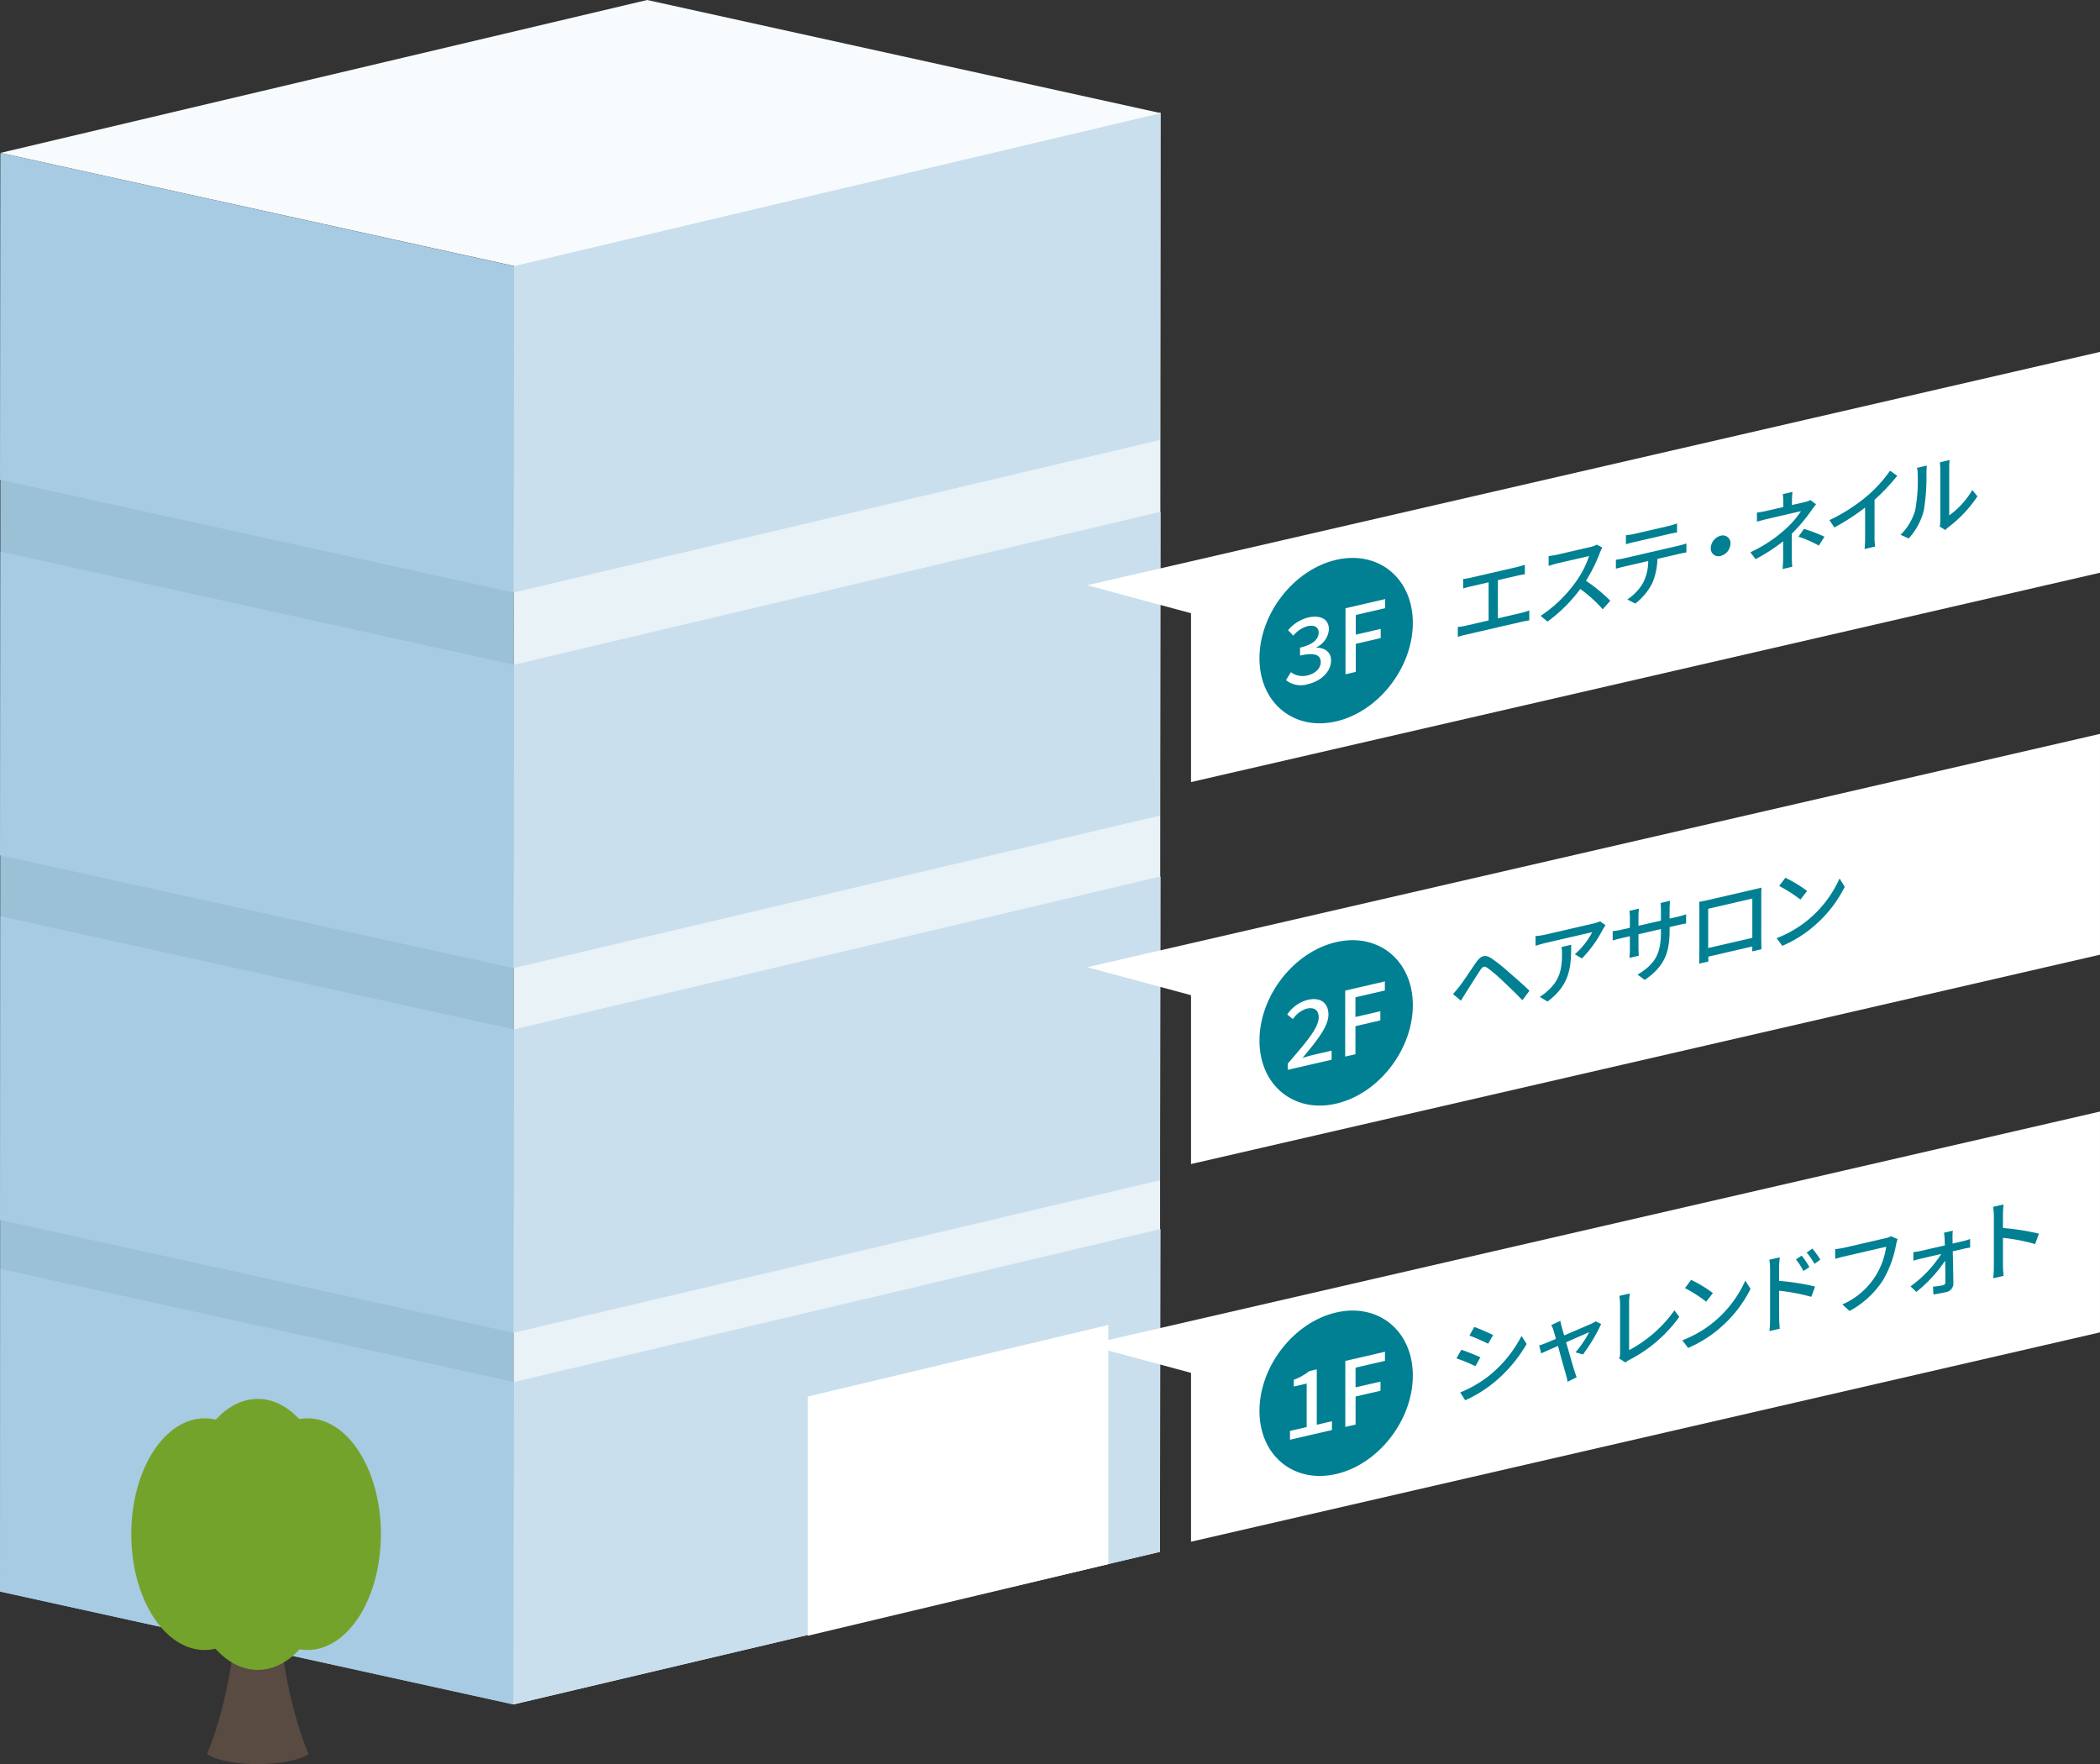
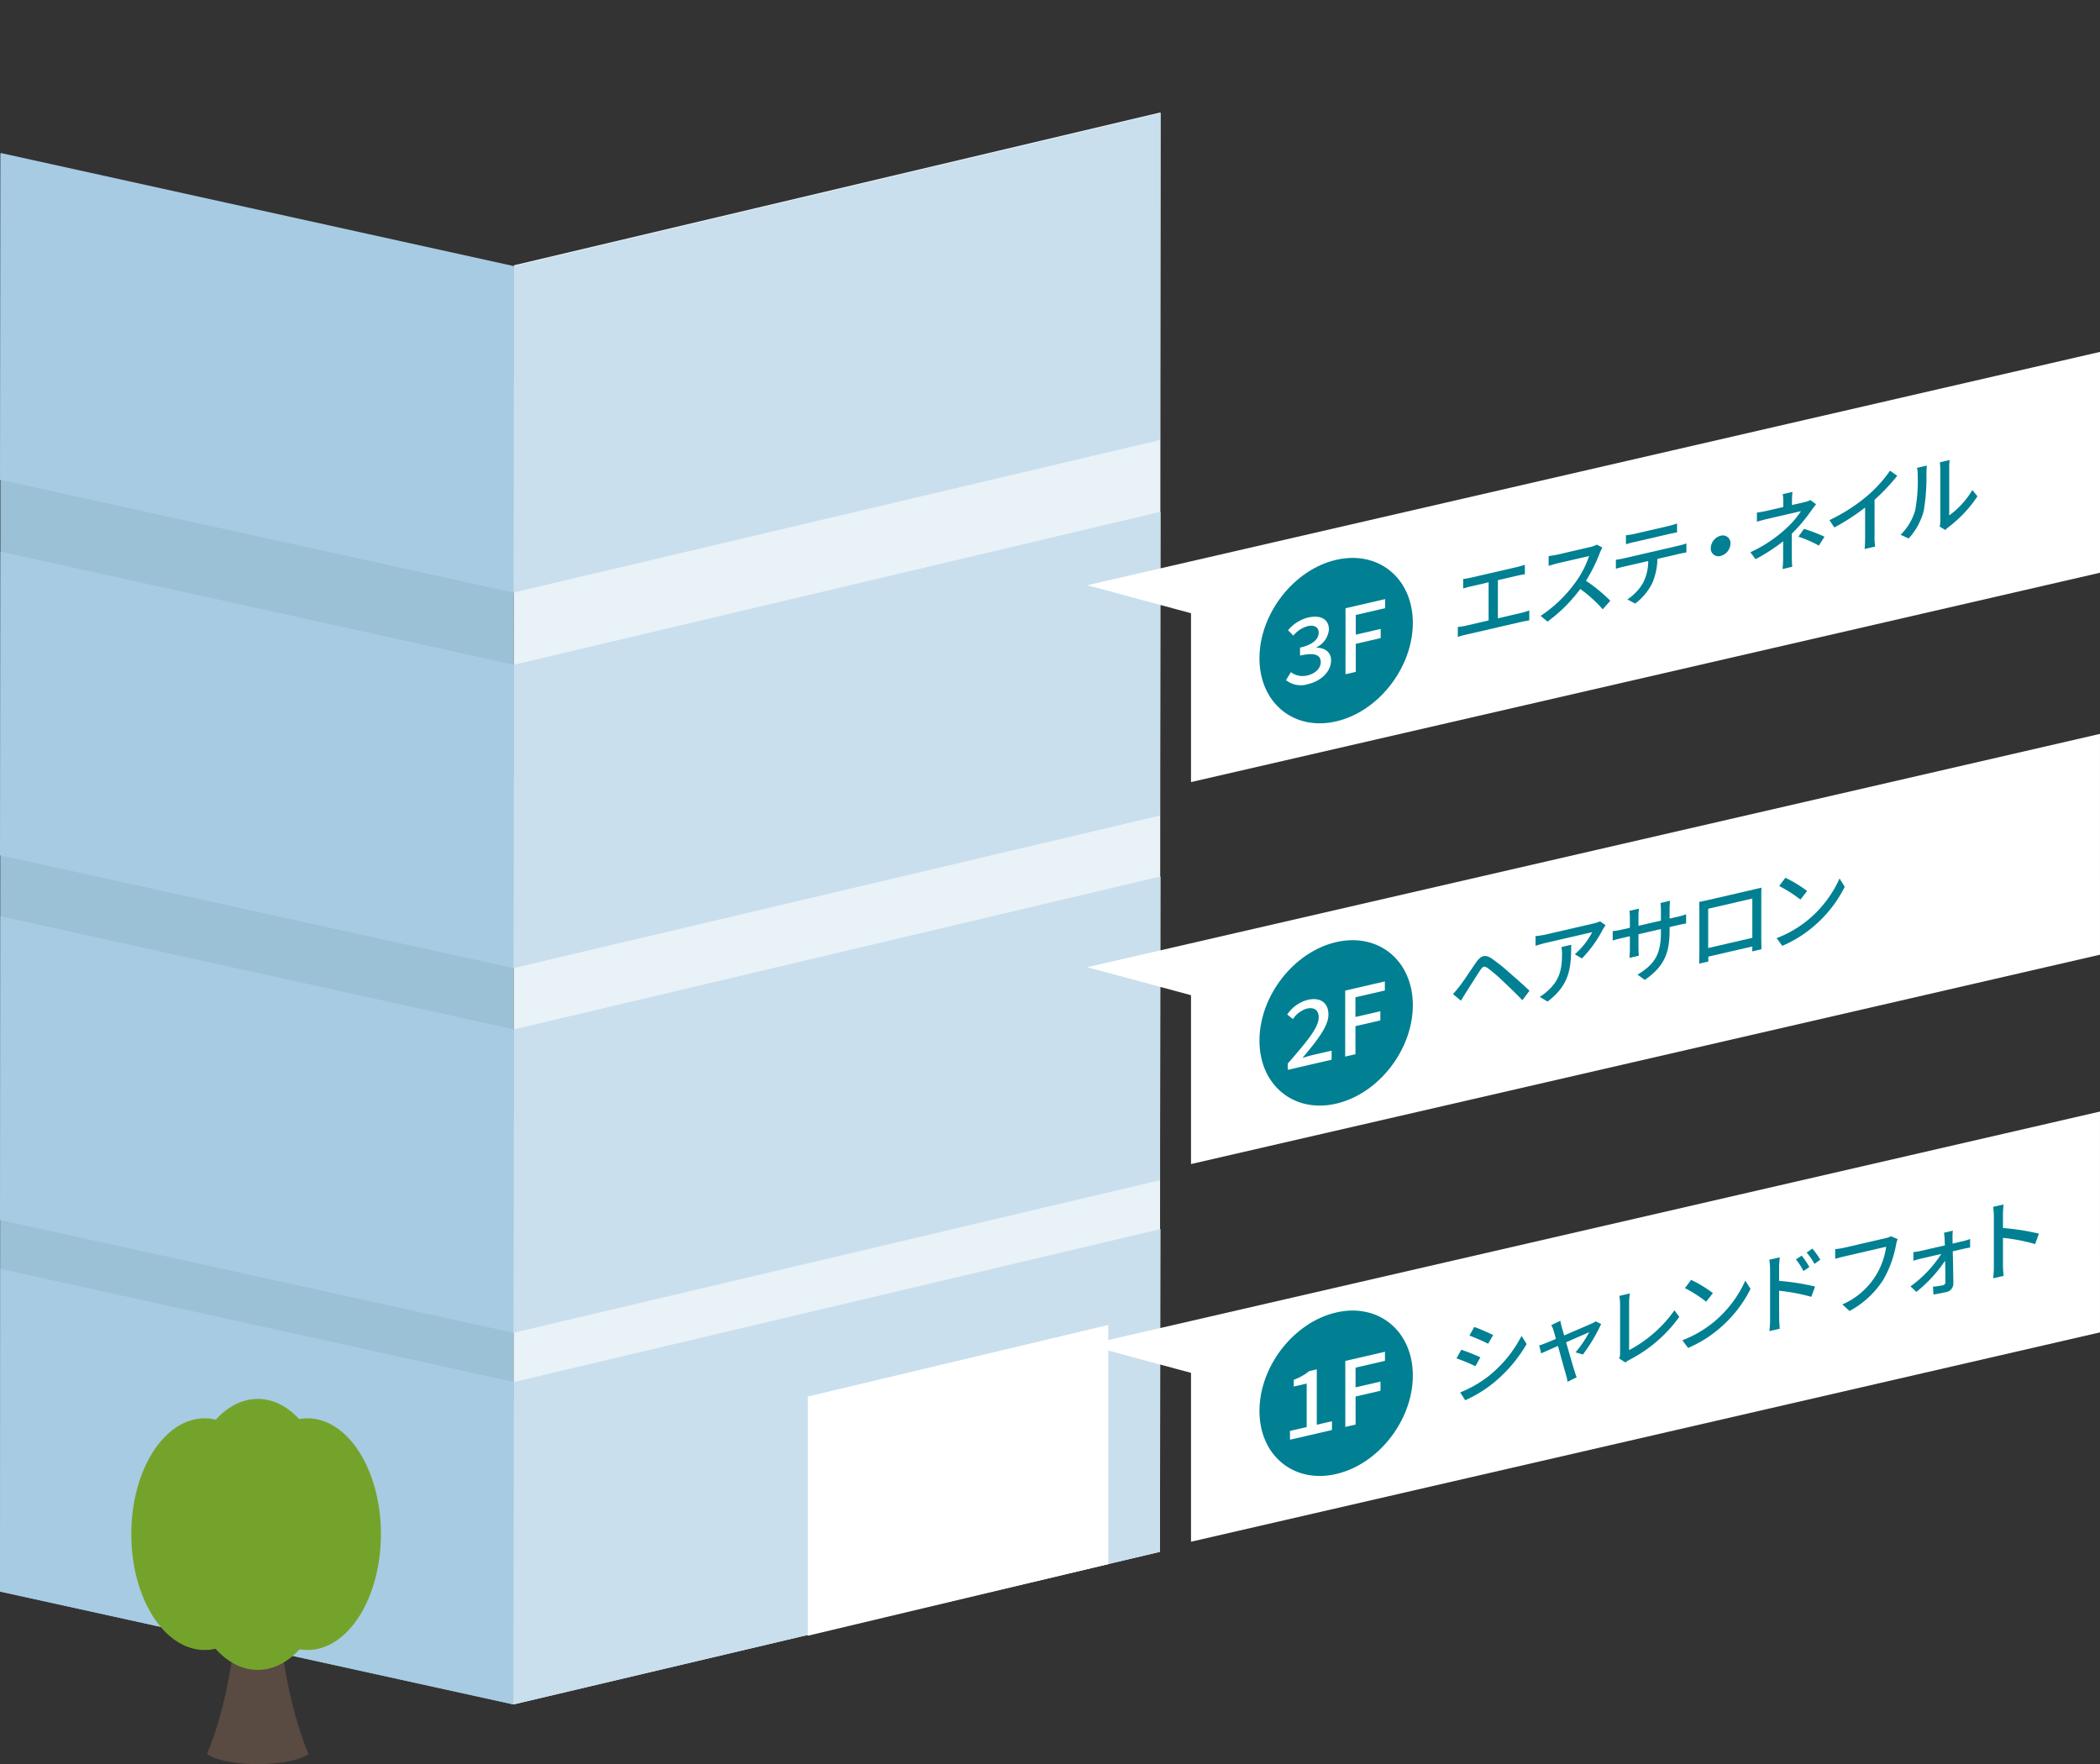
<svg xmlns="http://www.w3.org/2000/svg" id="access" width="408.766" height="343.394" viewBox="0 0 408.766 343.394">
  <rect x="0" y="0" width="408.766" height="343.394" fill="#333333" stroke="none" />
  <defs>
    <clipPath id="clip-path">
      <rect id="長方形_1506" data-name="長方形 1506" width="408.766" height="343.394" fill="none" />
    </clipPath>
  </defs>
  <path id="パス_2407" data-name="パス 2407" d="M0,305.93,99.933,327.9l.108-279.765L.108,26.123Z" transform="translate(0 3.867)" fill="#9ac1d6" />
  <path id="パス_2408" data-name="パス 2408" d="M213.015,19.058l-.119,280.19-125.847,29.7.107-280.131Z" transform="translate(12.885 2.821)" fill="#e8f2f7" />
  <path id="パス_2409" data-name="パス 2409" d="M0,214.469,99.933,236.43l.108-59.048L.108,155.352Z" transform="translate(0 22.995)" fill="#a7cbe3" />
  <path id="パス_2410" data-name="パス 2410" d="M213.015,148.606,212.9,207.73l-125.847,29.7.107-59.048Z" transform="translate(12.885 21.996)" fill="#c9dfed" />
  <path id="パス_2411" data-name="パス 2411" d="M0,152.64,99.933,174.6l.108-59.048L.108,93.525Z" transform="translate(0 13.843)" fill="#a7cbe3" />
  <path id="パス_2412" data-name="パス 2412" d="M213.015,86.778,212.9,145.9,87.049,175.6l.107-59.048Z" transform="translate(12.885 12.845)" fill="#c9dfed" />
  <path id="パス_2413" data-name="パス 2413" d="M0,89.542,99.933,111.5l.108-63.537L.108,25.936Z" transform="translate(0 3.839)" fill="#a7cbe3" />
  <path id="パス_2414" data-name="パス 2414" d="M213.015,19.19,212.9,82.8,87.049,112.5l.107-63.537Z" transform="translate(12.885 2.841)" fill="#c9dfed" />
  <path id="パス_2415" data-name="パス 2415" d="M0,277.952l99.933,21.971.108-62.761L.108,215.141Z" transform="translate(0 31.845)" fill="#a7cbe3" />
  <path id="パス_2416" data-name="パス 2416" d="M213.015,208.394l-.119,62.828-125.847,29.7.107-62.76Z" transform="translate(12.885 30.846)" fill="#c9dfed" />
-   <path id="パス_2417" data-name="パス 2417" d="M125.953,0,.093,29.758,100.026,51.77l125.86-29.757Z" transform="translate(0.014 0)" fill="#f7fbfe" />
  <path id="パス_2418" data-name="パス 2418" d="M195.453,224.651l-58.482,13.925v46.566l58.482-13.926Z" transform="translate(20.274 33.253)" fill="#fff" />
  <g id="グループ_2020" data-name="グループ 2020">
    <g id="グループ_2019" data-name="グループ 2019" clip-path="url(#clip-path)">
      <path id="パス_2419" data-name="パス 2419" d="M44.984,304.185c4.427,0,8.238-.8,9.883-1.963-6.3-14.922-6.693-37.33-6.693-37.33H41.789s-.4,22.408-6.7,37.33c1.65,1.159,5.455,1.963,9.894,1.963" transform="translate(5.194 39.209)" fill="#594a42" />
      <path id="パス_2420" data-name="パス 2420" d="M59.835,259.742c0,12.457-6.4,22.544-14.285,22.544S31.261,272.2,31.261,259.742s6.4-22.554,14.289-22.554,14.285,10.1,14.285,22.554" transform="translate(4.627 35.108)" fill="#74a32b" />
      <path id="パス_2421" data-name="パス 2421" d="M50.829,263.024c0,12.457-6.4,22.555-14.285,22.555s-14.284-10.1-14.284-22.555,6.39-22.544,14.284-22.544,14.285,10.1,14.285,22.544" transform="translate(3.295 35.596)" fill="#74a32b" />
      <path id="パス_2422" data-name="パス 2422" d="M68.265,263.024c0,12.457-6.39,22.555-14.284,22.555S39.7,275.481,39.7,263.024s6.39-22.544,14.285-22.544,14.284,10.1,14.284,22.544" transform="translate(5.876 35.596)" fill="#74a32b" />
      <path id="パス_2423" data-name="パス 2423" d="M59.835,266.4c0,12.457-6.4,22.555-14.285,22.555s-14.289-10.1-14.289-22.555,6.4-22.554,14.289-22.554,14.285,10.1,14.285,22.554" transform="translate(4.627 36.094)" fill="#74a32b" />
      <path id="パス_2424" data-name="パス 2424" d="M381.479,231.45,204.545,272.2V239.334l-20.2-5.454,197.132-45.414Z" transform="translate(27.287 27.896)" fill="#fff" />
      <path id="パス_2425" data-name="パス 2425" d="M251.6,230.9l-.96,1.732a31.436,31.436,0,0,0-3.691-1.526l.941-1.68A37.79,37.79,0,0,1,251.6,230.9m1.673,3.606a24.154,24.154,0,0,0,6.341-7.767l.994,1.572a27.67,27.67,0,0,1-6.455,7.573,25.122,25.122,0,0,1-5.5,3.377l-.978-1.525a23.168,23.168,0,0,0,5.6-3.231m.812-7.935-.978,1.686a36.76,36.76,0,0,0-3.64-1.589l.944-1.68c1.024.359,2.9,1.184,3.675,1.582" transform="translate(36.553 33.302)" fill="#008092" />
      <path id="パス_2426" data-name="パス 2426" d="M268.052,230.087a22.1,22.1,0,0,0,2.663-3.93c-.4.177-2.414,1.05-4.5,1.975.646,2.247,1.409,4.908,1.658,5.649.08.287.28.87.4,1.165l-1.789.873a7.213,7.213,0,0,0-.265-1.281c-.231-.779-.975-3.462-1.589-5.7-1.489.651-2.8,1.241-3.26,1.45l-.4-1.539c.482-.145.913-.312,1.442-.519.231-.087.926-.385,1.821-.761-.2-.753-.381-1.356-.48-1.69a3.964,3.964,0,0,0-.431-.987l1.771-.851c.049.328.15.713.249,1.115l.495,1.738c2.236-.959,4.834-2.069,5.431-2.342a3.835,3.835,0,0,0,.713-.4l1.058.52a33.648,33.648,0,0,1-3.543,5.932Z" transform="translate(38.628 33.147)" fill="#008092" />
      <path id="パス_2427" data-name="パス 2427" d="M274.533,231.956a2.155,2.155,0,0,0,.181-.993v-9.5a9.606,9.606,0,0,0-.148-1.681l2.054-.474a11.774,11.774,0,0,0-.15,1.734v9.3a25.307,25.307,0,0,0,8.824-7.748l.944,1.278a27.355,27.355,0,0,1-9.653,8.329,3.76,3.76,0,0,0-.828.548Z" transform="translate(40.636 32.462)" fill="#008092" />
      <path id="パス_2428" data-name="パス 2428" d="M291.76,224.878a22.3,22.3,0,0,0,5.745-7.732l1.011,1.619a24.22,24.22,0,0,1-5.812,7.493,23.767,23.767,0,0,1-6.341,4l-1.11-1.494a22.156,22.156,0,0,0,6.507-3.881m-.563-5.307-1.308,1.678a27.283,27.283,0,0,0-4.139-2.646l1.209-1.6a24.308,24.308,0,0,1,4.237,2.572" transform="translate(42.223 32.12)" fill="#008092" />
      <path id="パス_2429" data-name="パス 2429" d="M301.9,217.991a44.5,44.5,0,0,1,7,1.1l-.729,2a37.644,37.644,0,0,0-6.274-1.185l.016,5.246c0,.527.049,1.535.116,2.148l-2.021.466a19.019,19.019,0,0,0,.133-2.205v-9.82a11.84,11.84,0,0,0-.148-1.869l2.035-.471c-.049.572-.132,1.321-.132,1.933Zm4.733-1.909a11.521,11.521,0,0,0-1.456-2.264l1.108-.747a15.192,15.192,0,0,1,1.507,2.218Zm2.153-1.4a12.443,12.443,0,0,0-1.522-2.2l1.11-.784a15.549,15.549,0,0,1,1.537,2.159Z" transform="translate(44.405 31.336)" fill="#008092" />
      <path id="パス_2430" data-name="パス 2430" d="M323.319,210.171a6.482,6.482,0,0,0-.3,1.054,21.427,21.427,0,0,1-2.466,6.805,17.887,17.887,0,0,1-6.59,6.127l-1.409-1.273a14.35,14.35,0,0,0,8.527-11.229l-8.128,1.877c-.713.163-1.375.35-1.79.481v-1.9a14.437,14.437,0,0,0,1.79-.277l8.027-1.854a4.766,4.766,0,0,0,1.061-.363Z" transform="translate(46.058 31.027)" fill="#008092" />
      <path id="パス_2431" data-name="パス 2431" d="M334.329,210.664a9.435,9.435,0,0,0,1.209-.381v1.665c-.332.06-.828.141-1.159.218l-2.218.512c.049,2.077.1,4.649.115,6.311a1.705,1.705,0,0,1-1.406,1.634c-.713.163-1.771.357-2.466.467l-.1-1.523a15.441,15.441,0,0,0,1.971-.286.571.571,0,0,0,.448-.63c0-.968-.017-2.56-.052-4.15a26.74,26.74,0,0,1-5.6,6.083l-1.141-1.079a23.231,23.231,0,0,0,5.994-6.311l-4.056.937c-.447.1-.944.251-1.374.385v-1.682a8.925,8.925,0,0,0,1.341-.208l4.785-1.1c-.018-.49-.034-.893-.049-1.23a10.32,10.32,0,0,0-.117-1.23l1.722-.4a8.174,8.174,0,0,0-.065,1.272l.016,1.238Z" transform="translate(47.948 30.886)" fill="#008092" />
      <path id="パス_2432" data-name="パス 2432" d="M346.114,211.928a36.03,36.03,0,0,0-6.258-1.207v5.251a19.669,19.669,0,0,0,.132,2.146l-2.035.47a19.062,19.062,0,0,0,.132-2.205V206.56a12.048,12.048,0,0,0-.148-1.869l2.035-.47c-.052.572-.116,1.335-.116,1.93V208.8a47.338,47.338,0,0,1,7,1.1Z" transform="translate(50.021 30.229)" fill="#008092" />
      <path id="パス_2433" data-name="パス 2433" d="M243.4,234.86c0,8.684-6.683,17.265-14.927,19.168s-14.927-3.593-14.927-12.276,6.683-17.266,14.927-19.168S243.4,226.177,243.4,234.86" transform="translate(31.609 32.891)" fill="#008092" />
      <path id="パス_2434" data-name="パス 2434" d="M218.719,244.161l3.255-.751v-8.467l-2.516.581v-1.309a11.193,11.193,0,0,0,3.038-1.707l1.442-.333v10.781l2.953-.683v1.716l-8.17,1.885Z" transform="translate(32.374 34.366)" fill="#fff" />
      <path id="パス_2435" data-name="パス 2435" d="M228.1,230.979l7.718-1.783v1.769l-5.721,1.321v3.834L234.949,235v1.785l-4.848,1.118v5.462l-2,.462Z" transform="translate(33.764 33.925)" fill="#fff" />
      <path id="パス_2436" data-name="パス 2436" d="M381.479,167.414,204.545,208.165V175.3l-20.2-5.454,197.132-45.414Z" transform="translate(27.287 18.418)" fill="#fff" />
      <path id="パス_2437" data-name="パス 2437" d="M247.6,168.031c.779-.979,2.152-3.1,3.229-4.654.926-1.335,1.706-1.634,2.98-.858a34.2,34.2,0,0,1,3.411,2.713c1.109.968,2.831,2.456,4.023,3.625l-1.373,1.846c-1.127-1.2-2.617-2.623-3.661-3.59a28.185,28.185,0,0,0-3.128-2.693c-.645-.411-.894-.336-1.425.448-.728,1.1-2.019,3.169-2.731,4.268-.364.576-.744,1.208-1.01,1.66l-1.557-1.289c.449-.495.78-.893,1.242-1.476" transform="translate(36.465 23.993)" fill="#008092" />
      <path id="パス_2438" data-name="パス 2438" d="M273.983,156.979c-.149.222-.414.605-.546.84a23.355,23.355,0,0,1-4.056,5.625l-1.374-.82a14.669,14.669,0,0,0,3.379-4.3l-9.09,2.1c-.646.148-1.226.334-1.938.549v-1.886a14.772,14.772,0,0,0,1.938-.294l9.254-2.136a9.47,9.47,0,0,0,1.39-.441Zm-6.688,3.8c0,4.435-.249,7.755-4.6,11.053l-1.525-.923a8.439,8.439,0,0,0,1.59-1.2c2.367-2.111,2.748-4.338,2.748-7.159a7.286,7.286,0,0,0-.1-1.337Z" transform="translate(38.538 23.123)" fill="#008092" />
      <path id="パス_2439" data-name="パス 2439" d="M286.073,155.838a10.322,10.322,0,0,0,1.655-.484v1.8c-.265.026-.861.147-1.639.327l-1.573.364v.576c0,4.385-.96,7.036-4.833,9.715l-1.409-1.033c3.1-1.888,4.553-3.685,4.553-8.189v-.68l-4.372,1.009v2.549c0,.7.051,1.4.068,1.634l-1.822.42c.017-.242.083-.97.083-1.668v-2.547l-1.622.374c-.778.179-1.457.37-1.722.449v-1.818a13.625,13.625,0,0,0,1.722-.279l1.622-.374v-1.954c0-.6-.065-1.124-.083-1.341l1.854-.428a10.039,10.039,0,0,0-.1,1.382V157.6l4.372-1.009v-1.97a11.845,11.845,0,0,0-.082-1.46l1.869-.432a12.19,12.19,0,0,0-.1,1.5V156.2Z" transform="translate(40.474 22.606)" fill="#008092" />
      <path id="パス_2440" data-name="パス 2440" d="M300.186,160.31c0,.595.033,2.048.033,2.185l-1.8.416c.017-.088.017-.48.032-.959l-8.573,1.98c0,.458,0,.866.015.947l-1.789.413c0-.154.033-1.52.033-2.2V154.75c0-.442,0-1.021-.016-1.475.646-.115,1.176-.236,1.589-.333l8.989-2.074c.382-.088.979-.226,1.525-.37-.033.467-.033.993-.033,1.469Zm-10.331-5.7v7.646l8.592-1.984v-7.646Z" transform="translate(42.644 22.277)" fill="#008092" />
      <path id="パス_2441" data-name="パス 2441" d="M307.738,156.7a22.327,22.327,0,0,0,5.745-7.733l1.009,1.62a24.21,24.21,0,0,1-5.81,7.493,23.755,23.755,0,0,1-6.342,4l-1.11-1.495a22.1,22.1,0,0,0,6.508-3.88m-.564-5.307-1.308,1.678a27.225,27.225,0,0,0-4.139-2.646l1.208-1.6a24.238,24.238,0,0,1,4.238,2.573" transform="translate(44.588 22.028)" fill="#008092" />
      <path id="パス_2442" data-name="パス 2442" d="M243.4,172.063c0,8.684-6.683,17.265-14.927,19.168s-14.927-3.593-14.927-12.276,6.683-17.266,14.927-19.168S243.4,163.38,243.4,172.063" transform="translate(31.609 23.596)" fill="#008092" />
      <path id="パス_2443" data-name="パス 2443" d="M218.356,181.953c3.776-4.335,6.024-7.028,6.024-8.99,0-1.343-.788-2.063-2.349-1.7a5.051,5.051,0,0,0-2.667,2.03l-1.108-.893a6.829,6.829,0,0,1,4.026-2.856c2.417-.558,3.994.58,3.994,2.877,0,2.246-2.181,5.028-5.051,8.431.7-.215,1.511-.455,2.181-.61l3.49-.806V181.2l-8.54,1.971Z" transform="translate(32.306 25.074)" fill="#fff" />
      <path id="パス_2444" data-name="パス 2444" d="M228.087,168.185,235.8,166.4v1.768l-5.722,1.321v3.834l4.848-1.119v1.785l-4.848,1.119v5.462l-2,.46Z" transform="translate(33.761 24.631)" fill="#fff" />
      <path id="パス_2445" data-name="パス 2445" d="M381.479,102.652,204.545,143.4V110.535l-20.2-5.454L381.479,59.666Z" transform="translate(27.287 8.832)" fill="#fff" />
      <path id="パス_2446" data-name="パス 2446" d="M259.646,105.1a13.341,13.341,0,0,0,1.441-.451v1.937c-.447.053-1.093.185-1.441.264l-10.928,2.523c-.481.111-1.008.25-1.54.424v-1.937a9.891,9.891,0,0,0,1.54-.236l4.454-1.029V99.172l-3.493.807c-.364.084-1.044.257-1.457.4V98.531c.43-.049,1.076-.164,1.457-.253l9.057-2.091a15.419,15.419,0,0,0,1.49-.428v1.852c-.464.056-1.01.165-1.49.276l-3.759.868v7.425Z" transform="translate(36.587 14.174)" fill="#008092" />
      <path id="パス_2447" data-name="パス 2447" d="M273.24,92.915a7.945,7.945,0,0,0-.48.994,31.118,31.118,0,0,1-2.715,5.469,31.733,31.733,0,0,1,4.736,3.886l-1.473,1.665a25.93,25.93,0,0,0-4.372-3.953,29.844,29.844,0,0,1-6.374,6.35l-1.342-1.118a26.057,26.057,0,0,0,6.8-6.549,18.787,18.787,0,0,0,2.634-5.094l-6.076,1.4c-.645.149-1.541.44-1.8.518V94.566a17.841,17.841,0,0,0,1.8-.3l6.143-1.419a5.729,5.729,0,0,0,1.44-.5Z" transform="translate(38.665 13.669)" fill="#008092" />
      <path id="パス_2448" data-name="パス 2448" d="M286.315,93.051c.348-.08.976-.259,1.39-.406V94.4c-.381.054-.96.171-1.39.27l-4.256.983a12.513,12.513,0,0,1-1.026,4.775,11.439,11.439,0,0,1-3.295,3.92l-1.523-.8a9.689,9.689,0,0,0,3.063-3.239,9.382,9.382,0,0,0,.994-4.24l-4.786,1.1c-.495.115-1.041.257-1.506.4v-1.75a14.7,14.7,0,0,0,1.506-.263Zm-8.759-.68c-.546.126-1.158.285-1.621.426v-1.75a12.765,12.765,0,0,0,1.621-.256l6.672-1.541a12.618,12.618,0,0,0,1.657-.5V90.5c-.529.087-1.142.212-1.657.331Z" transform="translate(40.554 13.137)" fill="#008092" />
      <path id="パス_2449" data-name="パス 2449" d="M291.986,90.84a1.5,1.5,0,0,1,1.921,1.528,2.6,2.6,0,0,1-1.921,2.414,1.5,1.5,0,0,1-1.921-1.528,2.6,2.6,0,0,1,1.921-2.414" transform="translate(42.935 13.439)" fill="#008092" />
      <path id="パス_2450" data-name="パス 2450" d="M304.844,95.991c0,.629.049,1.467.083,1.986l-1.887.436a18.789,18.789,0,0,0,.117-2.032c0-.917,0-2.278.015-3.369a35.39,35.39,0,0,1-5.38,3.487l-1.01-1.349a26.476,26.476,0,0,0,6.738-4.426,17.662,17.662,0,0,0,3.113-3.573l-6.491,1.5c-.6.138-1.573.4-2.086.55V87.431c.564-.062,1.49-.242,2.054-.372l3.079-.712v-1a9.9,9.9,0,0,0-.1-1.506l1.889-.435a14.3,14.3,0,0,0-.1,1.552v1l2.418-.559a4.752,4.752,0,0,0,1.176-.406l1.092.819c-.347.453-.777,1.011-1.076,1.438a31.83,31.83,0,0,1-3.643,4.289Zm2.368-5.389a29.8,29.8,0,0,1,3.991,1.526l-1.094,1.73a21.173,21.173,0,0,0-3.972-1.734Z" transform="translate(43.929 12.345)" fill="#008092" />
      <path id="パス_2451" data-name="パス 2451" d="M318.967,92.6a12.46,12.46,0,0,0,.116,1.979l-2.053.474c.048-.387.1-1.332.1-2.03V86.977a41.639,41.639,0,0,1-5.992,3.881l-.945-1.43a34.021,34.021,0,0,0,7.467-4.817,25.741,25.741,0,0,0,4.321-4.8l1.407.984a38.873,38.873,0,0,1-4.42,4.675Z" transform="translate(45.914 11.813)" fill="#008092" />
      <path id="パス_2452" data-name="パス 2452" d="M322.251,92.547a10.831,10.831,0,0,0,2.847-4.786,31.689,31.689,0,0,0,.481-6.89,5.051,5.051,0,0,0-.133-1.347l1.921-.444c-.015.141-.083.785-.083,1.38a40.111,40.111,0,0,1-.513,7.374,12.821,12.821,0,0,1-2.948,5.438Zm7.616-1.6a5.391,5.391,0,0,0,.117-1.1V79.784a12.021,12.021,0,0,0-.1-1.335L331.8,78a11.158,11.158,0,0,0-.083,1.379v9.4a16.475,16.475,0,0,0,4.5-4.948l.994,1.231a24.522,24.522,0,0,1-5.629,5.989,4.86,4.86,0,0,0-.629.571Z" transform="translate(47.699 11.546)" fill="#008092" />
      <path id="パス_2453" data-name="パス 2453" d="M243.4,107.248c0,8.684-6.683,17.265-14.927,19.168s-14.927-3.593-14.927-12.276,6.683-17.266,14.927-19.168S243.4,98.565,243.4,107.248" transform="translate(31.609 14.002)" fill="#008092" />
      <path id="パス_2454" data-name="パス 2454" d="M218.045,116.905l.956-1.546a3.745,3.745,0,0,0,3.205.639c1.494-.346,2.6-1.343,2.6-2.581,0-1.343-1.042-1.969-4.028-1.28v-1.554c2.635-.608,3.624-1.721,3.624-2.923,0-1.078-.872-1.548-2.181-1.246a5.487,5.487,0,0,0-2.752,1.837l-1.023-1.054a7.488,7.488,0,0,1,3.859-2.465c2.382-.55,4.094.239,4.094,2.325a4.22,4.22,0,0,1-2.433,3.461v.07c1.561.029,2.853.792,2.853,2.471,0,2.263-2.047,4.061-4.464,4.618a4.591,4.591,0,0,1-4.312-.773" transform="translate(32.275 15.477)" fill="#fff" />
      <path id="パス_2455" data-name="パス 2455" d="M228.137,103.36l7.717-1.782v1.768l-5.721,1.321V108.5l4.849-1.119v1.785l-4.849,1.119v5.462l-2,.46Z" transform="translate(33.769 15.035)" fill="#fff" />
    </g>
  </g>
</svg>